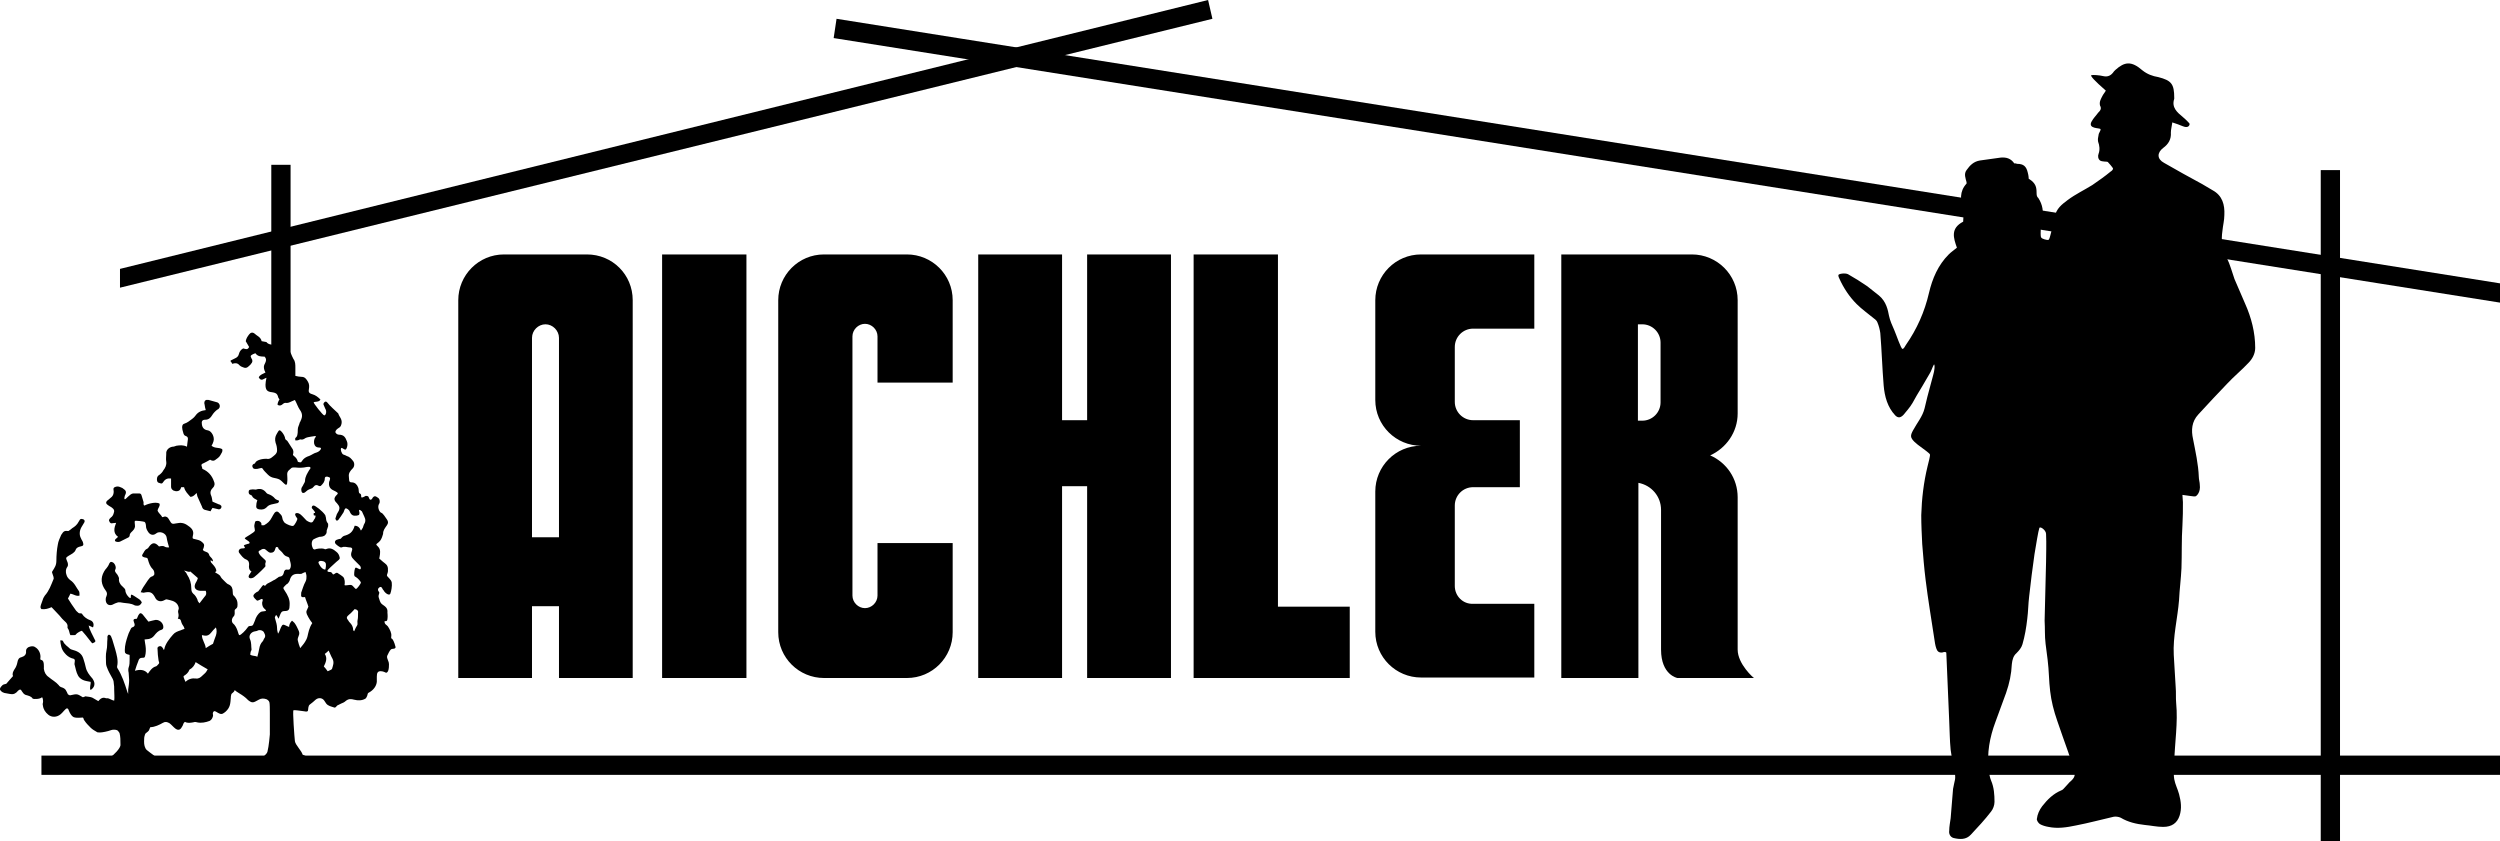
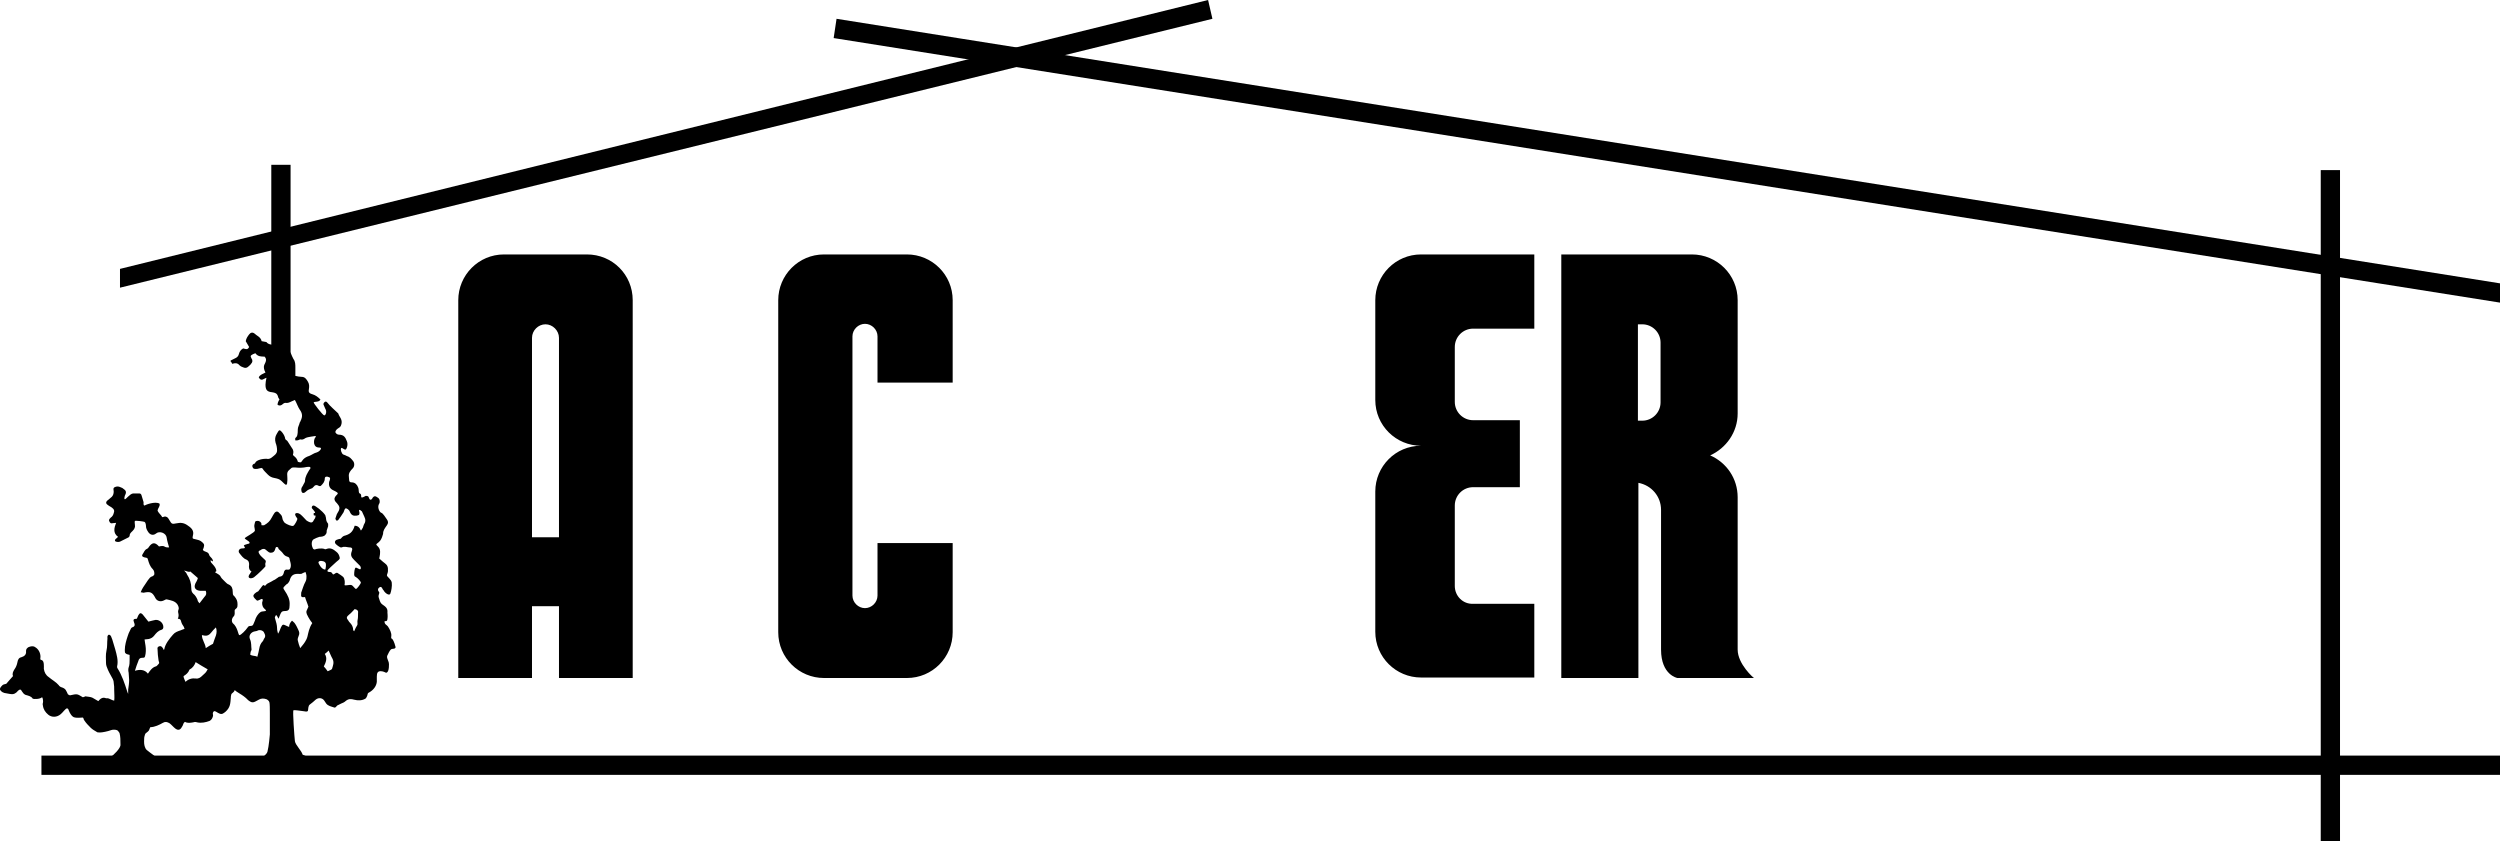
<svg xmlns="http://www.w3.org/2000/svg" id="レイヤー_2" viewBox="0 0 518.8 174.6">
  <style>.st0,.st1{fill-rule:evenodd;clip-rule:evenodd}.st1,.st2{fill:#172d59}</style>
-   <path class="st0" d="M42.7 85.1c-.1-.4-.2-.7-.2-.9 0-.2-.1-.4-.1-.5 0-.6.3-.8.9-.7.6.2 1.2.3 1.8.5.5.2.7.9.3 1.3-.1.1-.2.2-.3.2-.4.3-.8.7-1.1 1.2-.3.5-.7.9-1.4.9s-.8.4-.7 1c.1.7.5 1.1 1.2 1.2.8.1 1.5 1.4 1.2 2.3-.1.3-.2.6-.4.9.7.6 1.5.3 2.2.7.2.5-.2.9-.4 1.3s-.7.7-1.1 1c-.3.2-.7.1-1-.1-.5.3-.9.5-1.3.7-.5.2-.6.3-.4.8 0 .1.1.2.1.4 1.2.5 2 1.4 2.4 2.6.2.4.2.9-.2 1.3s-.7.9-.4 1.6c.2.4.2.9.3 1.3.5.2.9.4 1.4.6.1 0 .2 0 .2.1.3.1.3.4.2.6-.1.2-.3.3-.5.3-.4-.1-.8-.2-1.3-.3-.1.2-.3.4-.4.7l-1.2-.3c-.3-.1-.5-.3-.6-.7-.3-.7-.6-1.3-.9-2-.1-.2-.1-.5-.2-.8-.4.4-.7.8-1.3.8-.5-.6-1.1-1.1-1.3-2h-.6c-.1.3-.2.7-.7.8-.3.1-.6 0-.9-.1-.3-.2-.5-.4-.5-.8v-1.7c-.7-.1-1.2.1-1.6.7-.2.3-.3.4-.6.3-.3-.1-.6-.1-.7-.5-.1-.5 0-1 .4-1.2.4-.3.7-.6.9-1 .4-.5.7-1.1.6-1.8-.1-.5 0-1.1 0-1.6-.1-.8.6-1.4 1.3-1.5.3 0 .5-.1.8-.2.7-.1 1.4-.2 2.2.2.1-.6.1-1.1.2-1.6 0-.3-.1-.5-.4-.6-.4-.1-.5-.4-.6-.8-.1-.3-.2-.7-.2-1 0-.4.1-.7.5-.8.3-.1.5-.2.8-.4.5-.4 1.1-.7 1.5-1.3.5-.7 1.2-1 2.1-1.1zm-28.5 25.1c.3-.2.6-.4.8-.6.5-.3 1-.7 1.3-1.3.2-.3.3-.7.7-.6.4 0 .7.3.5.7-.1.2-.2.3-.3.5-.1.2-.2.3-.3.5-.4.7-.5 1.6-.1 2.3.1.3.3.5.4.8.2.6.1.8-.5.9-.4.1-.8.2-1 .7-.2.6-.9.9-1.4 1.2-.6.4-.7.4-.4 1.1.2.4.3.9.1 1.2-.4.5-.4 1.2-.2 1.7.1.4.4.8.8 1.1.9.6 1.2 1.5 1.8 2.3.1.2.1.5.1.9-.7.2-1.2-.3-1.9-.4-.1.3-.3.6-.5 1 .5.8 1 1.6 1.6 2.4.1.2.4.4.6.6.3.2.6-.1.8.3.3.5 1 1 1.6 1.2.6.2.9.8.6 1.5-.3-.1-.6-.3-.9-.4.2 1 .8 1.9 1.2 2.8.3.5.3.6-.4.9-.2 0-1-1.3-2.2-2.6-.2 0-1 .4-1.3.8 0 .1-.2.1-.3.1h-.8c-.2-.4-.2-.8-.4-1.2-.1-.1-.2-.3-.2-.4.2-.9-.7-1.3-1.1-1.8-.7-.9-1.5-1.6-2.2-2.4-.7.3-1.3.5-2.1.4-.3-.3-.2-.5-.1-.9.2-.5.3-.9.5-1.4.1-.2.2-.3.3-.5.9-1 1.3-2.2 1.8-3.4.1-.1 0-.4 0-.5l-.3-.9c0-.1 0-.2.1-.3.5-.8.8-1.2.8-2.2 0-1 .1-2.3.3-3.3.1-.7.4-1.3.7-2 .5-.8.7-.9 1.5-.8zM27 124.1c.3.1 0-.7.3-.7.2 0 1 .6 1.5.9.2.1.7.6.6.8-.2.3-.4.6-.8.6-.2 0-.5 0-.7-.1-.7-.4-1.5-.4-2.3-.5-.2 0-.4-.1-.6-.1h-.5c-.4.1-.8.3-1.2.5-.6.2-1.1 0-1.3-.6-.1-.4-.1-.8.1-1.2.2-.5.1-.8-.2-1.2-.9-1.2-1.1-2.5-.3-3.9.3-.6.7-.7 1.1-1.7.2-.3.3-.4.7-.2.4.2.7.8.6 1.3-.1.3-.2.4-.1.6.1.3.5.6.6.9.1.2.2.4.2.5-.1.7.2 1.2.6 1.6.3.3.6.5.7.8 0 .8.7 1.6 1 1.7zm-14.1 8.8c.1.1.2.1.2.2.3.7.9 1 1.4 1.5.2.2.5.2.7.3 1.1.3 1.8.8 2.1 1.8.2.6.4 1.3.5 1.8.2.9.7 1.5 1.2 2.1.1.1.2.2.3.4.5.8.4 1.6-.5 2.2-.3-.5.1-1.2 0-1.7-.5-.1-1.2-.2-1.6-.4-.4-.2-.8-.5-1-.9-.4-.7-.5-1.5-.7-2.2-.1-.2 0-.4 0-.6.1-.5 0-.7-.6-.8-.6-.2-1.1-.6-1.5-1.1-.7-.8-.8-1.7-.9-2.6h.4zm40.5-29.1c-.5-.3-.9-.4-1.1-.9 0-.1-.2-.1-.3-.2-.3-.1-.4-.3-.4-.6 0-.4.2-.5.5-.5.3-.1.7 0 1 0 .9-.3 1.6-.1 2.2.7.1.1.2.2.3.2.6.2 1.1.5 1.5 1 .2.2.6.3.8.4 0 .3-.1.4-.3.5-.3.1-.6.1-.9.2-.5.1-1 .2-1.4.7-.4.4-.9.5-1.5.4-.6-.1-.7-.4-.6-1 0-.3.1-.5.2-.9z" />
  <path d="M81.4 132.6c-.1-.1-.3 0-.2-.6.1-.6-.3-1.4-.7-2-.2-.3-.7-.4-.7-1 0-.3.5.2.6-.5.1-.7 0-1.2 0-1.4.1-.9-.4-1.2-1.1-1.7-.5-.4-.5-.9-.7-1.4-.1-.3 0-.6.1-.9.1-.1-.1-.3-.2-.5-.2-.4.2-.8.5-.8s.4.6.6.7c.3.6 1.2 1.2 1.4.7.2-.5.4-1.6.3-2.3-.1-.7-1-1.2-1-1.5 0-.4.3-.4.2-1.5-.1-.7-.5-.9-1-1.3-.2-.2-.6-.5-.8-.7.1-.5.3-1.3.1-1.9-.2-.6-.7-.8-.7-1 0-.2.4-.3.8-.8.3-.4.5-1 .6-1.4 0-.8.4-1.2.8-1.8.3-.4.3-.8 0-1.2-.3-.4-.8-1.3-1.2-1.4-.3-.1-.8-1-.5-1.7.1-.2.2-.3.2-.6 0-.4-.1-.7-.5-.9-.4-.3-.6-.3-.9 0-.1.1-.2.5-.5.5s-.3-.5-.5-.7c-.2-.1-.5-.1-.5-.1s-.8.5-.9.3c-.1-.2 0-.4-.1-.6-.1-.2-.4-.2-.4-.4-.1-.3 0-.7-.2-1.1-.2-.5-.6-1-1.3-1s-.5-.5-.6-1.2c-.1-.7.3-1.2.8-1.7.4-.4.4-1.1.1-1.5-.4-.5-.7-.9-1.4-1.1-.1-.1-.5-.2-.7-.3-.3-.2-.6-1-.4-1.3.2-.2.5.3.9.3.2 0 .6-1 .3-1.7-.3-.8-.6-1.4-1.7-1.4-.3 0-.7-.3-.7-.6.1-.4.4-.6.7-.8.4-.2.5-.5.6-1 .1-.9-.5-1.3-.7-2-.8-.8-1.6-1.4-2.3-2.3-.2-.2-.3-.2-.5-.1-.2.2-.4.4-.2.7.1.2.2.5.3.7.4.6.1 1.4-.2 1.4-.3 0-2.3-2.6-2.2-2.7.1-.2 1.2 0 1.4-.6-.5-.5-1-.9-1.7-1.1-.1 0-.2-.1-.3-.1-.4-.2-.5-.4-.4-.9.1-.6.1-1.1-.2-1.6-.3-.5-.6-1-1.3-1-.4 0-.9-.1-1.3-.2v-1.7c0-.6 0-1.3-.4-1.8-.2-.4-.4-.8-.5-1.1-.1-.2-.2-.4-.4-.5-1-.6-2-1-3.1-1.3-.6-.1-1.2-.1-1.6-.6h.1c-.4-.1-.7-.1-1.1-.2-.2-.9-1-1.1-1.5-1.6-.4-.3-.8-.2-1.1.2-.3.4-.6.8-.7 1.4.2.4.5.8.7 1.2-.3.7-.8.4-1.2.3-.5.2-.8.7-.9 1.1-.1.5-.4.8-.9 1l-.6.3c-.1 0-.1.1-.3.2.2.2.3.4.4.6.6-.2 1.1-.2 1.5.3.2.2.4.3.7.4.4.2.8.2 1.1-.1.2-.2.5-.4.6-.6.3-.3.4-.7.1-1.1-.3-.6-.2-.6.3-.9.2-.1.3-.1.5-.2.5.7 1.2.7 1.9.7.5.5.3 1 .1 1.4-.3.5-.3.9-.1 1.5.1.1.1.3.2.4-.5.3-1.1.4-1.4 1 .5 1 1.1.2 1.6.1-.1.5-.2 1-.2 1.4 0 1.1.3 1.5 1.4 1.6.6.1 1 .2 1.2.9 0 .2.2.4.3.6-.2.3-.4.7-.4 1.1.3.2.6.2.9 0 .2-.2.5-.4.7-.4.5.1.9-.1 1.3-.3.2-.1.5-.2.7-.3.4.7.6 1.4 1 2 .6.8.6 1.5.2 2.3 0 .1-.1.2-.2.4-.1.5-.4.9-.4 1.4 0 1.1-.1 1.5-.5 1.8-.1.2 0 .3 0 .5.2 0 .5 0 .7-.1.1 0 .3-.2.4-.1.4.1.7-.1 1-.3.4-.2.8-.2 1.2-.3.3 0 1.2-.3.9.1-.3.3-.4.9-.3 1.4.3 1.1 1.3.6 1.4.9.1.3-.5.8-.9.9-.5.1-1 .5-1.5.7-1.3.4-1.5 1.1-1.7 1.3-.1.1-.6 0-.7-.1-.2-1-1.1-1.2-1-1.5.1-.3.2-.8-.2-1.3-.4-.6-.5-.8-.9-1.4-.1-.2-.4-.3-.5-.5-.1-.9-1-1.9-1.2-1.8-.2 0-.4.5-.6.8-.3.5-.4 1.1-.2 1.8.2.5.3 1 .3 1.6 0 .7-.7 1.1-1.2 1.5-.3.2-.6.3-1 .2-1.4 0-2.2.5-2.3.8-.1.3-.3.2-.4.3-.3.2-.3.5-.1.8.2.3.6.2.9.2.3-.1.5-.1.9-.2 0 .1.3.1.3.3.1.2.6.7 1 1.1.4.4.8.6 1.4.7.5.1 1 .2 1.4.6.3.3.9.9 1 .8.2-.1.2-.4.2-.5.1-.6 0-1.2 0-1.7 0-.7.5-.9.9-1.3.1-.1.5-.1.7-.1.9.1 1.6.1 2.5-.1.1 0 .7-.1.7.1.1.2-.1.4-.2.5-.4.7-.9 1.4-.9 2.3 0 .3-.3.6-.4.9-.1.2-.2.3-.3.5-.2.5 0 1.1.3 1.1s.5-.2.6-.3c.4-.4.8-.5 1.3-.7l.4-.4c.2-.3.6-.3.9-.1.2.1.4.1.5 0 .4-.4.8-.8.8-1.5 0-.4.4-.5.8-.3.1 0 .3.1.3.3 0 .2-.1.5-.2.7-.1.6 0 1.2.6 1.6.3.2 1.2.5 1.2.8 0 .3-1.4.9-.2 2 .5.6.7.9.4 1.6-.1.2-.3.5-.4.7l-.3.9c0 .1.1.3.2.4.1.1.3 0 .4-.1.4-.5.7-1 1.1-1.6.1-.2.2-.7.4-.8.2-.1.8.3.9.7.3.7.7.9 1.4.8.5-.1.6-.1.6-.6 0-.1-.2-.6 0-.6s.4.3.5.3c.2.4.3.7.5 1.1.3.6.3 1.1-.1 1.7-.1.2-.1.4-.2.6-.1.1-.2.4-.4.6-.3-.7-.7-1-1.3-1-.4 1.4-1.1 1.8-2.2 2.1-.3.1-.5.4-.7.6-.2 0-.5.1-.8.2-.5.2-.5.7-.1 1 .2.2.5.4.7.5.1.1.3.1.4.1.6-.3 1.2 0 1.7 0s.6.3.4.8c-.3.8-.1 1.2.5 1.8l1.2 1.2c.1.1.3.5.1.7-.1.2-.8-.4-1-.3-.2.1-.3.9-.3 1.4 0 .2.1.5.3.5.5.3 1.1 1 1.1 1.2 0 .2-.8 1.3-1 1.3-.2.1-.6-.7-1-.8-.4-.1-1.3.2-1.4 0 .1-.4.1-1.3-.3-1.7-.2-.2-.7-.5-1-.7-.4-.4-.8.2-1 .2-.2 0-.2-.2-.3-.3-.1-.1-.2-.2-.4-.2-.7 0-.6-.3-.4-.5l.5-.5c.4-.4.8-.7 1.2-1.1.3-.3.8-.5.7-.9-.1-.5-.3-.9-.7-1.2-.6-.5-1.2-.9-2-.6-.2.1-.4.1-.5 0-.7-.2-1.7 0-1.9.1-.3.1-.5-.2-.5-.3-.3-.6-.3-1.5.2-1.8.4-.2.8-.4 1.2-.5.4 0 1-.1 1.2-.4.3-.3.3-.5.3-.9l.3-.9v-.5c-.2-.3-.3-.4-.4-.8 0-.3-.1-.7-.2-1-.6-.9-2.1-2-2.4-2-.3 0-.4.2-.4.5 0 .1.6.6.7 1 0 .1-.3 0-.3.1v.4c.1.1.4.1.4.1s0 .5-.3.8c-.1.2-.3.6-.5.6-.3.1-.8-.2-1.1-.4-.4-.4-.8-.9-1.3-1.3-.4-.3-.9-.3-1-.1-.2.3.3.8.4 1 .1.2-.5 1.3-.8 1.5-.3.2-1.4-.3-1.8-.6-.2-.2-.5-.7-.5-1-.1-.5-.2-.6-.5-.9-.4-.5-.7-.6-1.1-.2-.2.3-.4.6-.6 1-.4.8-.9 1.2-1.6 1.6h-.5c-.1-.2 0-.4-.1-.5-.4-.6-1.1-.4-1.2-.3-.1.1-.1.4-.2.7-.1.3.1.8.1 1.2 0 .4-2.1 1.4-2.1 1.6 0 .2 1 .6 1 .9 0 .3-.3.2-.5.3-.2.1-.5.1-.7.3.1.3.6.6-.3.6-.8 0-.9.7-.6 1 .4.5.8 1.1 1.4 1.3.6.3.6.7.6 1.1-.1.6 0 1.1.5 1.4-.2.2-.3.5-.5.7-.2.4-.1.7.4.7.2 0 .4-.1.6-.2.9-.7 2.4-2.2 2.4-2.3 0-.1-.1-.5 0-.7.2-.5-.1-.6-.4-.9-.3-.3-.7-.6-.9-1-.2-.3-.2-.6.2-.7.2-.1.3-.3.8-.3.5.1.8.8 1.4.8 1.1 0 .8-1.2 1.2-1.2.4 0 .4.3.4.4.3.3.7.6.9.9.2.3.5.6.9.7.3.1.5.2.5.5.1.3.1.5.2.8.1.4.1.9-.1 1.2-.1.3-.5.2-.8.2-.2 0-.3.2-.4.3-.2.9-.4 1.1-1.1 1.2-.1 0-.2.2-.3.2-.3.2-.5.4-.8.5-.3.2-.7.4-1.1.6-.7.3-.5.8-1 .4-.3.1-.5.6-.8.9-.1.1-.2.3-.3.4-.5.2-1.1.7-1 1 0 .3.6.8.7.9.2.2.9-.4 1.1-.3.3.1 0 .6 0 .8 0 1.2.8 1.3.8 1.6 0 .2-.8.1-1.1.3-.6.4-1 1.1-1.2 1.8-.1.2-.2.5-.3.7-.1.3-.3.4-.7.4-.2 0-.4.1-.5.3-.4.6-1.4 1.6-1.7 1.6-.3 0-.3-1.6-1.4-2.5-.3-.4-.2-1 .2-1.4.3-.3.2-.8.2-1.2 0-.2.2-.3.4-.5s.2-.5.2-.8c0-.7-.2-1.1-.6-1.6-.2-.3-.4-.1-.4-1 0-.7-.2-1.2-.8-1.5-.3-.1-.5-.3-.7-.5l-.6-.6c-.1-.1-.3-.3-.4-.5-.1-.4-.8-.7-1.1-.9-.2-.1.2-.2.2-.3 0-.8-1-1.6-1.1-1.8-.1-.2-.1-.3-.1-.4s.4.2.5.2c0-.7-.7-.9-.8-1.4-.2-.7-1-.5-1.3-1 0-.1.2-.4.2-.6.2-.6-.1-.8-.6-1.2-.6-.4-1.6-.4-1.7-.6-.1-.2.1-.7.1-.9.1-.9-.6-1.4-1.2-1.8-.7-.5-1.4-.6-2.3-.4-.9.2-1 .1-1.4-.6-.3-.5-.4-.7-.8-.8-.4-.1-.7.3-.8 0-.1-.3-.8-.8-.9-1.3.1-.5.6-.9.4-1.4-.9-.5-2.8.2-3.1.4-.3 0-.2-.6-.2-.7-.1-.4-.2-.7-.3-1-.2-.9-.4-.8-.9-.8h-1c-.7.1-1.5 1.3-1.7 1.2-.2-.1 0-.6 0-.7.3-.6.4-1-.2-1.4-.2-.2-.4-.3-.7-.4-.4-.2-.8-.2-1.2 0-.4.2-.2.6-.2.9 0 .4-.1.8-.4 1.1-.2.2-.5.4-.7.6-.6.4-.6.8-.1 1.1.2.2.7.4.9.6.4.3.5.6.3 1.1-.1.4-.3.7-.6.9-.4.4-.5.5-.2 1 .1.1.2.2.3.2.3 0 .6-.1 1-.1-.4 1-.7 2.1.4 2.9-.2.3-.8.5-.6.9.3.2.7.2 1 .1l1.8-.9c.1-.1.2-.2.2-.3 0-.5.3-.7.6-1 .4-.4.6-.8.5-1.3 0-.2-.1-.6 0-.8.2-.1 1.8.1 2 .2.2.1.3.6.3.9 0 .4.2.8.4 1.1.4.7 1.1.9 1.7.4.7-.6 2.1-.1 2.2.9.1.7.3 1.3.5 2-.3 0-.6 0-.8-.1-.4-.3-.8-.2-1.3-.1-.8-.9-1.4-.9-2.1.1-.1.2-.2.3-.4.4-.5.2-.6.7-.9 1.1-.2.3-.1.5.2.6.2.1.5.1.8.2 0 .1 0 .2.1.3.2.7.4 1.4 1 2 .3.3.4.8.3 1.2-.1.1-.3.3-.4.3-.4.1-.6.4-.9.8-.1.2-.3.4-.4.6-.4.6-.8 1.1-1.1 1.9.2 0 .4.1.6.1 1.4-.3 1.8-.1 2.4 1 0 .1.1.1.1.2.4.6 1.1.7 1.7.4.2-.1.5-.3.7-.2.8.2 1.6.3 2.1 1 .2.3.3.6.3.9-.1.3-.2.6-.1.9.1.4.1.8-.1 1.2.5 0 .6.2.7.6.1.4.3.7.5 1 .1.1.1.3.2.5-.3.1-.6.2-.8.3-.6.2-1.2.4-1.6.9-.7.8-1.6 1.9-1.8 3 0 .1-.1.1-.1.2-.2-.5-.5-.9-.9-.8-.3.1-.5.2-.4.7 0 .7.1 1.5.2 2.2 0 .3.3.5 0 .8-.2.2-.4.5-.6.5-.7.2-1.2.9-1.6 1.5-.7-.9-1.7-.9-2.7-.6.2-.7.5-1.5.7-2 .1-.4.3-.7.8-.7.4 0 .5 0 .6-.3.2-.7.2-1.5.1-2.2-.1-.4-.1-.8-.2-1.3.3 0 .7-.1.9-.1.4-.1.8-.3 1.1-.7.4-.5.8-1 1.5-1.2.3-.1.4-.3.4-.6 0-.9-1-1.7-1.9-1.4-.4.1-.9.2-1.2.3l-1.2-1.5c-.4-.4-.6-.3-.9.2-.1.2-.2.5-.3.7-.7 0-.8.2-.6.7.2.5.3.9-.4 1.1-.2.1-.3.4-.4.6-.2.4-.4.8-.5 1.2-.3.9-.6 1.9-.6 2.9 0 .3 0 .6.2.7.2.2.5.2.8.3v1c0 .5 0 1.1-.2 1.6-.1.3-.1.7 0 1.1 0 .3.1 1.2.1 1.5 0 .7-.1 1.3-.2 2v.9c-.1-.3-.2-.4-.2-.5-.5-1.6-1.1-3.4-2-4.8-.1-.1-.1-.3-.1-.4.3-1.2-.1-2.5-.4-3.6-.2-.7-.4-1.3-.6-2-.2-.4-.2-.9-.7-1-.4.2-.3.5-.3.8-.1.9 0 1.7-.2 2.5-.2.9-.1 1.7-.1 2.6 0 .5.2.9.4 1.4.3.7.7 1.3 1 1.9.1.2.2.5.2.8.1.5.1 1 .1 1.5 0 .7.1 1.6 0 2.2-.5-.1-.9-.4-1.3-.5H22c-.7-.3-1.2.1-1.6.6-.4-.2-.8-.5-1.2-.7-.4-.2-.9-.2-1.5-.3-.1.1-.3.1-.5.2-1.3-.8-1.2-.7-2.7-.4l-.4-.2c-.4-.8-.4-1.2-1.4-1.5-.1 0-.5-.3-.5-.4-.6-.7-1.4-1.1-2.1-1.7-.6-.4-.9-1-1-1.7 0-.5.1-1.6-.4-1.8-.5-.1-.3-.3-.3-.7 0-.8-.4-1.6-1.1-2-.4-.3-.9-.2-1.4 0-.3.2-.5.4-.5.8.1.7-.3 1.1-1 1.3-.5.1-.7.5-.8 1.1-.1.5-.3 1-.6 1.4-.3.5-.5.9-.3 1.4-.5.6-1 1.1-1.4 1.6-.3.1-.6.1-.8.3-.2.2-.4.4-.5.7-.1.1.1.4.2.5.2.2.4.3.7.4.4.1.7.1 1.1.2.6.1.9.1 1.4-.3.2-.2.5-.6.8-.6.3 0 .4.8 1.1 1.1.7.2 1.2.3 1.5.8.3.1 1.5.1 1.9-.3.2 0 .3.9.2 1.2-.1.2 0 .4 0 .5.1.8.5 1.4 1.1 1.9.7.6 1.8.6 2.6-.1.4-.3 1-1.2 1.3-1.2.3 0 .4.5.4.5s.3.8.8 1.2c.4.4 1.9.2 2 .2.3 0 .2.4.4.6.4.6.8 1 1.3 1.5.4.4.8.6 1.3.9.1.1.3.1.7.1.4 0 1.5-.2 2.3-.5.3-.1.8-.1 1.1 0 .3.1.3.2.6.6.2.7.2 1.6.2 2.4.1.8-1.6 2.3-1.9 2.5-.3.3-1.9.9-3.2 2.1-.4.5 15.9-.4 15.9-.4s-2.2-.6-3.1-1.3c-1.1-1-2.4-1.7-2.5-2.1-.2-.4-.3-.8-.3-1.4 0-.7 0-.9.2-1.5.1-.3.3-.3.6-.6.3-.2.3-.6.5-.9.9 0 1.9-.5 2.6-.9.5-.3.9-.2 1.4.1.4.3.8.8 1.2 1.1.7.5 1.1.2 1.5-.6.1-.2.1-.3.2-.5.1-.1.1-.2.3-.3.5.3 1.1.2 1.7.1.3-.1.5-.1.8 0 .9.2 1.8 0 2.6-.3.4-.2.6-.6.7-1 .1-.3-.2-.5.1-.9.2-.4.9.3 1.3.4.5.2.8-.1 1.2-.4 1-.9 1-1.7 1.1-2.9 0-.1 0-.4.1-.7.1-.3.6-.4.7-.9.4.4 1.4.9 1.9 1.3.3.2.6.5.9.8.9.7 1.1.5 2.2-.1.5-.3 1-.3 1.6-.1.2.1.5.3.6.6.1.3.1 1.5.1 2.3v4.4s-.2 2.5-.5 3.6-3.8 2.9-3.8 2.9h16.1s-4.5-2.1-5-2.3c-.2-.8-1.5-2-1.6-2.8-.1-.8-.5-6.3-.3-6.4.2-.1 1.4.1 2.2.2.2 0 .6.2.8-.1.1-.3 0-1 .4-1.3.4-.3.9-.7 1.2-1 .6-.5 1.4-.4 1.8.2.1.2.3.4.4.6.4.5 1 .6 1.6.8.4.2.5-.4.9-.5l.6-.3c.3-.1.7-.3.9-.5.6-.5 1.1-.5 1.8-.3.8.2 1.6.2 2.3-.2.2-.1.3-.4.4-.6.1-.4.1-.6.4-.7.9-.5 1.5-1.3 1.6-2.2v-1.1c0-.8.2-1.2 1-1.1.3 0 .9.3.9.3s.5.1.6-1.1c.1-1.2-.1-1.1-.3-1.8-.1-.2-.1-.6 0-.7.2-.4.4-.9.7-1.2.3-.3.9 0 1-.5-.3-1.2-.6-1.6-.7-1.7zm-43.2-14.2c.6.1.9.4 1.3.2.5.4 1 .9 1.5 1.3.1.1 0 .3-.1.5-.1.3-.3.5-.4.8-.3.8.1 1.3 1 1.4h1.2c.2.6.1.9-.3 1.3-.3.4-.6.8-1 1.3-.2-.3-.4-.4-.4-.7-.2-.5-.5-1-.9-1.3-.3-.3-.4-.6-.4-1.1 0-1.1-.3-2-.9-2.9-.1-.3-.3-.5-.6-.8zm4.6 21c-.2.3-.5.5-.8.8-.4.4-.8.7-1.4.6-.7-.1-1.5.1-2.1.7-.2-.4-.3-.7-.4-1v-.2c.5-.3 1-.7 1.2-1.3l.1-.1c.6-.3 1-.9 1.2-1.5.8.5 1.6 1 2.5 1.5-.1.1-.2.4-.3.5zm2-7.5c-.2.5-.4 1.1-.6 1.7-.4.2-.9.5-1.5.9-.1-1-.8-1.7-.8-2.7.2 0 .4.1.5.1.6.1 1-.1 1.4-.6.3-.4.6-.7 1-1.1.2.5.2 1.1 0 1.7zm10.1.5c-.2.2-.2.5-.4.7-.4.4-.6.9-.7 1.5-.1.5-.2 1-.4 1.7-.5-.3-1.1-.1-1.5-.5.1-.2.1-.3.1-.5.1-.2.2-.4.2-.5-.1-.7 0-1.4-.3-2.1-.4-.8.2-1.6 1.1-1.7.2 0 .4-.1.6-.2.4-.1.8 0 1.1.3.2.4.5.8.2 1.3zm8.9-.3c-.1.4-.3.8-.5 1.1-.3.5-.7.9-1 1.3-.2-.5-.4-1.1-.5-1.6-.1-.3.1-.7.2-1 .2-.4.1-.8-.1-1.2-.2-.4-.4-.9-.7-1.3-.1-.2-.4-.4-.6-.6-.4.4-.6.8-.6 1.3-.3-.1-.5-.2-.7-.3-.6-.3-.7-.2-1 .4-.2.4-.3.9-.6 1.3-.1-.4-.2-.7-.2-1.1 0-.7-.2-1.3-.4-2-.1-.3-.1-.3.2-.8.2.2.3.4.5.8.2-.5.3-.8.4-1 .2-.4.3-.6.9-.6.8 0 1-.3 1-1.2.1-1.2-.4-2.1-1-3-.4-.6-.4-.6.1-1.1.2-.2.3-.3.5-.4.2-.2.3-.4.4-.6.3-1.2.9-1.5 2.1-1.4.2 0 .4 0 .5-.1.2-.1.4-.2.7-.3.1.3.2.6.2.9 0 .4 0 .7-.2 1.1-.4.7-.6 1.5-.9 2.3v.2c-.1.7.1.8.8.7.2.7.5 1.3.7 2-.1.3-.3.6-.4.9-.1.5.2.9.4 1.3s.5.8.8 1.2c-.7 1.1-.8 2-1 2.8zm2.3-15.3c-.1-.1.1-.4.4-.4.2 0 .9 0 1.1.5.1.3 0 1.1-.1 1.3-.8 0-1.4-1.3-1.4-1.4zm2.8 22c-.1.2-.5.3-.9.5-.3-.4-.5-.7-.8-1 .4-.8.8-1.7.2-2.6.3-.2.6-.5.8-.7.3.6.5 1.2.8 1.7.4.8.1 1.4-.1 2.1zm5.3-10.1c-.1.4.1.8-.1 1.1-.2.3-.4.7-.6 1.2l-.2-.2c0-.7-.3-1.2-.7-1.6-.1-.1-.2-.2-.3-.4-.5-.6-.4-.8.2-1.3.4-.3.7-.7 1.1-1.1.6.1.8.4.7.9 0 .5 0 1-.1 1.4z" />
  <path d="M8.6 156.8h510.2v4H8.6z" />
  <path d="M481.6 35.3h4v139.3h-4z" />
  <path d="M518.8 62.8L173 7.9l.6-4 345.2 54.9z" />
  <path d="M24.9 59.7v-3.9L250.7 0l.9 3.9z" />
  <path d="M56.3 34.2h4v40.4h-4z" />
-   <path class="st0" d="M455.6 103c-.3.1-1.7-.2-2.7-.3 0 .6.1 1 .1 1.5 0 1.6 0 3.2-.1 4.8-.2 3-.1 6-.2 8.9-.1 2.2-.4 4.4-.5 6.6-.3 3.8-1.3 7.6-1.1 11.4.1 2.2.3 4.5.4 6.7.1 1.1 0 2.2.1 3.3.4 4.1-.3 8.2-.4 12.3 0 1.2-.2 2.3 0 3.5.2 1.1.7 2 1 3.1.4 1.5.6 3 .1 4.5s-1.6 2.3-3.4 2.3c-1.3 0-2.6-.3-3.8-.4-1.8-.2-3.5-.6-5-1.5-.4-.2-1.1-.3-1.5-.2-2.6.6-5.2 1.3-7.8 1.8-1.9.4-3.8.7-5.7.3-.6-.1-1.3-.3-1.8-.6-.3-.2-.7-.8-.6-1.1.1-.9.5-1.8 1.1-2.6 1.1-1.4 2.3-2.6 4-3.3.3-.1.5-.4.7-.6.4-.4.7-.8 1-1.1 1.1-.9 1.3-1.5.8-2.9-.7-2.2-1.5-4.5-2.3-6.7-.7-2.1-1.5-4.1-2-6.2-.5-2-.7-4.1-.8-6.2-.1-2.3-.4-4.5-.7-6.7-.2-1.6-.1-3.2-.2-4.8 0-1.2.3-11 .3-12.2 0-1.2.1-3.8 0-5.8 0-.8-1.3-1.7-1.4-1.2-.2.5-.7 3.6-1 5.4-.4 2.9-.8 5.8-1.1 8.7-.2 1.6-.2 3.2-.4 4.7-.2 1.8-.5 3.6-1 5.3-.2.7-.7 1.3-1.2 1.8-.7.6-.9 1.4-1 2.3-.1 2.1-.5 4-1.2 6s-1.5 4-2.2 6c-1.2 3.2-1.8 6.5-1.4 9.9.1.8.2 1.6.5 2.3.6 1.4.7 2.9.7 4.4 0 .7-.3 1.5-.7 2-1.3 1.7-2.8 3.3-4.2 4.8-1 1.1-2.3 1-3.6.7-.7-.2-1-.9-.9-1.5 0-.9.2-1.8.3-2.6.2-2 .3-4.1.5-6.1.1-.7.3-1.3.4-1.9.1-.5 0-1 0-1.5-.3-1.6-.7-3.1-.9-4.7-.2-2-.2-4-.3-6-.2-4.5-.6-13.8-.6-14.1 0-.3-.6-.2-.8-.1-.8.1-1.1-.3-1.3-.9-.2-.6-.3-1.3-.4-2-.6-4-1.3-8.1-1.8-12.2-.3-2.4-.5-4.9-.7-7.4-.1-2-.2-4-.2-6 .1-3.4.5-6.8 1.3-10.1.2-.8.6-2.3.5-2.5 0-.2-1.7-1.4-2.5-2-.2-.2-.5-.4-.7-.6-.9-.9-.9-1.3-.3-2.4.8-1.5 2-2.9 2.4-4.6.6-2.8 2-7.4 2-7.9.1-.5.1-1.4-.1-1.1-.2.3-.6 1.5-.9 1.9-.5.8-.9 1.6-1.4 2.4-1 1.6-1.6 2.7-2.1 3.6-.5.9-1.5 2-1.9 2.5-.6.6-1.1.7-1.7.1-1.6-1.7-2.2-3.9-2.4-6.2-.3-3.6-.4-7.3-.7-10.9-.1-.7-.3-1.5-.6-2.2-.1-.3-.4-.6-.7-.8-1.2-1-2.5-1.9-3.6-3-1.5-1.5-2.7-3.3-3.6-5.3-.1-.2-.2-.4-.2-.7 0-.3 1.4-.5 2-.2 1.4.8 2.7 1.6 4 2.5.8.6 1.6 1.3 2.4 1.9 1.6 1.3 1.9 3.2 2.1 4.2s.7 2.1 1.1 3c.4.9 1.4 3.9 1.7 3.9s.5-.5.7-.8c2.3-3.3 3.9-6.9 4.8-10.8.7-3 1.9-5.8 4.1-8 .5-.5 1.1-.9 1.7-1.4-.7-2-1.4-4 1.3-5.4 0-.8.2-1.6 0-2.4-.6-2-.8-3.9.7-5.5v-.3c-.2-.8-.6-1.7 0-2.5.7-1 1.5-1.8 2.8-2 1.4-.2 2.9-.4 4.3-.6 1.2-.1 2.1.2 2.8 1.2.2 0 .4 0 .6.1 1.3 0 1.9.5 2.2 1.8.2.7.2 1.3.2 1.3s1.2.6 1.5 1.7-.1 1.8.5 2.3c.9 1.4 1.1 2.8.8 4.4-.1.6-.3 1.3-.3 2 0 .6-.1 1.5.1 1.8.2.3 1.1.5 1.4.5.3 0 .4-.7.5-1 .3-1.3.7-2.5.9-3.8.3-1.7 1.5-2.6 2.7-3.5 1.6-1.2 3.5-2.1 5.1-3.1 1.3-.9 2.6-1.8 3.8-2.8.2-.1.5-.4.5-.6 0-.2-1-1.3-1.1-1.4-.1-.1-1.2 0-1.6-.3-.4-.3-.5-.9-.3-1.4.3-.8.2-1.7-.1-2.5-.1-.5 0-.9.1-1.4 0-.4.5-.9.4-1.2-.1-.3-2.6 0-1.9-1.5.5-.9.9-1.2 1.4-1.9.4-.4.8-.8.4-1.5-.2-.8.2-1.4.5-2 .2-.4.5-.7.7-1.1-2.3-2-3.3-3.1-3-3.2.3-.1 1.7 0 2.5.2.9.2 1.6-.1 2.2-1l.3-.3c1.9-1.7 3.3-1.9 5.6.1 1 .8 2.1 1.2 3.3 1.4 2.7.7 3.3 1.4 3.3 4.3v.2c-.6 1.8.6 2.8 1.8 3.8.5.4 1.3 1.2 1.4 1.4 0 .2-.2 1-1.4.5-.7-.3-1.3-.5-2.2-.8-.1.8-.3 1.5-.3 2.1.1 1.4-.5 2.4-1.6 3.2-1.3 1-1.3 2.3.2 3.1 2.6 1.5 5.3 3 7.9 4.4.7.4 1.5.9 2.2 1.3 2 1.1 2.5 3 2.4 5.1 0 1.1-.3 2.2-.4 3.3-.3 2-.1 3.8.9 5.6.7 1.4 1.1 3 1.6 4.4.7 1.7 1.5 3.4 2.2 5.1 1.3 2.9 2.1 6 2.1 9.2 0 1.2-.6 2.3-1.4 3.1-1.4 1.5-3 2.8-4.4 4.3-2 2.1-4 4.2-6 6.4-1.4 1.5-1.5 3.3-1.1 5.1.5 2.6 1.1 5.2 1.2 7.9 0 .5.2 1.1.2 1.6.2 1.5-.6 2.3-.9 2.4zM137.4 52.8h17.5v87.9h-17.5zm127.8 73.1V52.8h-17.5v87.9h32.4v-14.8zm-39.6-73.1v34.4h-5.2V52.8H203v87.9h17.4v-39.8h5.2v39.8H243V52.8z" />
  <path d="M121.8 52.8h-17.2c-5.3 0-9.5 4.3-9.5 9.5v78.4h15.3v-14.9h5.6v14.9h15.3V62.3c0-5.3-4.2-9.5-9.5-9.5zm-11.4 58.7V70.1c0-1.5 1.3-2.8 2.8-2.8 1.5 0 2.8 1.3 2.8 2.8v41.4h-5.6zm71.7 12.1c0 1.4-1.2 2.6-2.6 2.6-1.4 0-2.6-1.2-2.6-2.6V69.8c0-1.4 1.2-2.6 2.6-2.6 1.4 0 2.6 1.2 2.6 2.6v9.6h15.6V62.3c0-5.3-4.3-9.5-9.5-9.5H171c-5.3 0-9.5 4.3-9.5 9.5v68.9c0 5.3 4.3 9.5 9.5 9.5h17.2c5.3 0 9.5-4.3 9.5-9.5v-18.5h-15.6v10.9zm119.8-2v-16.7c0-2.1 1.7-3.8 3.8-3.8h9.7V87.2h-9.7c-2.1 0-3.8-1.7-3.8-3.8V72c0-2.1 1.7-3.8 3.8-3.8h12.7V52.8h-23.5c-5.3 0-9.5 4.3-9.5 9.5V83c0 5.3 4.3 9.5 9.5 9.5-5.3 0-9.5 4.3-9.5 9.5v29.1c0 5.3 4.3 9.5 9.5 9.5h23.5v-15.3h-12.7c-2.1.1-3.8-1.6-3.8-3.7zm58.7 13.2v-31.6c0-3.9-2.3-7.2-5.7-8.7 3.3-1.5 5.7-4.8 5.7-8.7V62.3c0-5.3-4.3-9.5-9.5-9.5H324v87.9h16v-40.5c2.7.5 4.7 2.8 4.7 5.6v29c0 5.3 3.4 5.9 3.4 5.9H364c-.1 0-3.4-2.9-3.4-5.9zm-16-51.3c0 2.1-1.7 3.8-3.8 3.8h-.9v-20h.9c2.1 0 3.8 1.7 3.8 3.8v12.4z" />
  <path class="st1" d="M101.8 542.9c-.1-.4-.2-.7-.2-.9 0-.2-.1-.4-.1-.5 0-.6.3-.8.9-.7.6.2 1.2.3 1.8.5.5.2.7.9.3 1.3-.1.1-.2.2-.3.2-.4.3-.8.7-1.1 1.2-.3.5-.7.9-1.4.9s-.8.4-.7 1c.1.7.5 1.1 1.2 1.2.8.1 1.5 1.4 1.2 2.3-.1.3-.2.6-.4.9.7.6 1.5.3 2.2.7.2.5-.2.9-.4 1.3s-.7.7-1.1 1c-.3.2-.7.1-1-.1-.5.3-.9.5-1.3.7-.5.2-.6.3-.4.8 0 .1.1.2.1.4 1.2.5 2 1.4 2.4 2.6.2.4.2.9-.2 1.3s-.7.9-.4 1.6c.2.4.2.9.3 1.3.5.2.9.4 1.4.6.1 0 .2 0 .2.1.3.1.3.4.2.6-.1.2-.3.3-.5.3-.4-.1-.8-.2-1.3-.3-.1.2-.3.4-.4.7l-1.2-.3c-.3-.1-.5-.3-.6-.7-.3-.7-.6-1.3-.9-2-.1-.2-.1-.5-.2-.8-.4.4-.7.8-1.3.8-.5-.6-1.1-1.1-1.3-2h-.6c-.1.3-.2.7-.7.8-.3.1-.6 0-.9-.1-.3-.2-.5-.4-.5-.8v-1.7c-.7-.1-1.2.1-1.6.7-.2.3-.3.4-.6.3-.3-.1-.6-.1-.7-.5-.1-.5 0-1 .4-1.2.4-.3.7-.6.9-1 .4-.5.7-1.1.6-1.8-.1-.5 0-1.1 0-1.6-.1-.8.6-1.4 1.3-1.5.3 0 .5-.1.8-.2.7-.1 1.4-.2 2.2.2.1-.6.1-1.1.2-1.6 0-.3-.1-.5-.4-.6-.4-.1-.5-.4-.6-.8-.1-.3-.2-.7-.2-1 0-.4.1-.7.5-.8.3-.1.5-.2.8-.4.5-.4 1.1-.7 1.5-1.3.4-.7 1.1-1 2.1-1.1zM73.2 568c.3-.2.6-.4.8-.6.5-.3 1-.7 1.3-1.3.2-.3.3-.7.7-.6.4 0 .7.3.5.7-.1.2-.2.3-.3.5-.1.2-.2.3-.3.5-.4.7-.5 1.6-.1 2.3.1.3.3.5.4.8.2.6.1.8-.5.9-.4.1-.8.2-1 .7-.2.6-.9.9-1.4 1.2-.6.4-.7.4-.4 1.1.2.4.3.9.1 1.2-.4.5-.4 1.2-.2 1.7.1.4.4.8.8 1.1.9.6 1.2 1.5 1.8 2.3.1.2.1.5.1.9-.7.2-1.2-.3-1.9-.4-.1.3-.3.6-.5 1 .5.8 1 1.6 1.6 2.4.1.2.4.4.6.6.3.2.6-.1.8.3.3.5 1 1 1.6 1.2.6.2.9.8.6 1.5-.3-.1-.6-.3-.9-.4.2 1 .8 1.9 1.2 2.8.3.5.3.6-.4.9-.2 0-1-1.3-2.2-2.6-.2 0-1 .4-1.3.8 0 .1-.2.1-.3.1h-.8c-.2-.4-.2-.8-.4-1.2-.1-.1-.2-.3-.2-.4.2-.9-.7-1.3-1.1-1.8-.7-.9-1.5-1.6-2.2-2.4-.7.3-1.3.5-2.1.4-.3-.3-.2-.5-.1-.9.2-.5.3-.9.5-1.4.1-.2.2-.3.3-.5.9-1 1.3-2.2 1.8-3.4.1-.1 0-.4 0-.5l-.3-.9c0-.1 0-.2.1-.3.5-.8.8-1.2.8-2.2 0-1 .1-2.3.3-3.3.1-.7.4-1.3.7-2 .5-.8.8-.9 1.5-.8zM86 581.8c.3.1 0-.7.3-.7.2 0 1 .6 1.5.9.2.1.7.6.6.8-.2.3-.4.6-.8.6-.2 0-.5 0-.7-.1-.7-.4-1.5-.4-2.3-.5-.2 0-.4-.1-.6-.1h-.5c-.4.1-.8.3-1.2.5-.6.2-1.1 0-1.3-.6-.1-.4-.1-.8.1-1.2.2-.5.1-.8-.2-1.2-.9-1.2-1.1-2.5-.3-3.9.3-.6.7-.7 1.1-1.7.2-.3.3-.4.7-.2.4.2.7.8.6 1.3-.1.3-.2.4-.1.6.1.3.5.6.6.9.1.2.2.4.2.5-.1.7.2 1.2.6 1.6.3.3.6.5.7.8.1.8.7 1.7 1 1.7zm-14 8.9c.1.1.2.1.2.2.3.7.9 1 1.4 1.5.2.2.5.2.7.3 1.1.3 1.8.8 2.1 1.8.2.6.4 1.3.5 1.8.2.9.7 1.5 1.2 2.1.1.1.2.2.3.4.5.8.4 1.6-.5 2.2-.3-.5.1-1.2 0-1.7-.5-.1-1.2-.2-1.6-.4-.4-.2-.8-.5-1-.9-.4-.7-.5-1.5-.7-2.2-.1-.2 0-.4 0-.6.1-.5 0-.7-.6-.8-.6-.2-1.1-.6-1.5-1.1-.7-.8-.8-1.7-.9-2.6h.4zm40.4-29.1c-.5-.3-.9-.4-1.1-.9 0-.1-.2-.1-.3-.2-.3-.1-.4-.3-.4-.6 0-.4.2-.5.5-.5.3-.1.7 0 1 0 .9-.3 1.6-.1 2.2.7.1.1.2.2.3.2.6.2 1.1.5 1.5 1 .2.2.6.3.8.4 0 .3-.1.4-.3.5-.3.1-.6.1-.9.2-.5.1-1 .2-1.4.7-.4.4-.9.5-1.5.4-.6-.1-.7-.4-.6-1 .1-.3.1-.6.2-.9z" />
  <path class="st2" d="M140.4 590.4c-.1-.1-.3 0-.2-.6.1-.6-.3-1.4-.7-2-.2-.3-.7-.4-.7-1 0-.3.5.2.6-.5.1-.7 0-1.2 0-1.4.1-.9-.4-1.2-1.1-1.7-.5-.4-.5-.9-.7-1.4-.1-.3 0-.6.1-.9.1-.1-.1-.3-.2-.5-.2-.4.2-.8.5-.8s.4.6.6.7c.3.6 1.2 1.2 1.4.7.2-.5.4-1.6.3-2.3-.1-.7-1-1.2-1-1.5 0-.4.3-.4.2-1.5-.1-.7-.5-.9-1-1.3-.2-.2-.6-.5-.8-.7.1-.5.3-1.3.1-1.9-.2-.6-.7-.8-.7-1 0-.2.4-.3.8-.8.3-.4.5-1 .6-1.4 0-.8.4-1.2.8-1.8.3-.4.3-.8 0-1.2-.3-.4-.8-1.3-1.2-1.4-.3-.1-.8-1-.5-1.7.1-.2.2-.3.2-.6 0-.4-.1-.7-.5-.9-.4-.3-.6-.3-.9 0-.1.1-.2.5-.5.5s-.3-.5-.5-.7c-.2-.1-.5-.1-.5-.1s-.8.5-.9.3c-.1-.2 0-.4-.1-.6-.1-.2-.4-.2-.4-.4-.1-.3 0-.7-.2-1.1-.2-.5-.6-1-1.3-1-.8 0-.5-.5-.6-1.2-.1-.7.3-1.2.8-1.7.4-.4.4-1.1.1-1.5-.4-.5-.7-.9-1.4-1.1-.1-.1-.5-.2-.7-.3-.3-.2-.6-1-.4-1.3.2-.2.5.3.9.3.2 0 .6-1 .3-1.7-.3-.8-.6-1.4-1.7-1.4-.3 0-.7-.3-.7-.6.1-.4.4-.6.7-.8.4-.2.5-.5.6-1 .1-.9-.5-1.3-.7-2-.8-.8-1.6-1.4-2.3-2.3-.2-.2-.3-.2-.5-.1-.2.2-.4.4-.2.7.1.2.2.5.3.7.4.6.1 1.4-.2 1.4-.3 0-2.3-2.6-2.2-2.7.1-.2 1.2 0 1.4-.6-.5-.5-1-.9-1.7-1.1-.1 0-.2-.1-.3-.1-.4-.2-.5-.4-.4-.9.1-.6.1-1.1-.2-1.6-.3-.5-.6-1-1.3-1-.4 0-.9-.1-1.3-.2v-1.7c0-.6 0-1.3-.4-1.8-.2-.4-.4-.8-.5-1.1-.1-.2-.2-.4-.4-.5-1-.6-2-1-3.1-1.3-.6-.1-1.2-.1-1.6-.6-.1-.1-.2-.1-.3-.1-.4-.1-.7-.1-1.1-.2-.2-.9-1-1.1-1.5-1.6-.4-.3-.8-.2-1.1.2-.3.4-.7.8-.7 1.4.2.4.5.8.7 1.2-.3.7-.8.4-1.2.3-.5.2-.8.7-.9 1.1-.1.5-.4.8-.9 1l-.6.3c-.1 0-.1.1-.3.2.2.2.3.4.4.6.6-.2 1.1-.2 1.5.3.2.2.4.3.7.4.4.2.8.2 1.1-.1.2-.2.5-.4.6-.6.3-.3.4-.7.1-1.1-.3-.6-.2-.6.3-.9.2-.1.3-.1.5-.2.5.7 1.2.7 1.9.7.5.5.3 1 .1 1.4-.3.5-.3.9-.1 1.5.1.1.1.3.2.4-.5.3-1.1.4-1.4 1 .5 1 1.1.2 1.6.1-.1.5-.2 1-.2 1.4 0 1.1.3 1.5 1.4 1.6.6.1 1 .2 1.2.9 0 .2.2.4.3.6-.2.3-.4.7-.4 1.1.3.2.6.2.9 0 .2-.2.5-.4.7-.4.5.1.9-.1 1.3-.3.2-.1.5-.2.7-.3.4.7.6 1.4 1 2 .6.8.6 1.5.2 2.3 0 .1-.1.2-.2.4-.1.5-.4.9-.4 1.4 0 1.1-.1 1.5-.5 1.8-.1.2 0 .3 0 .5.2 0 .5 0 .7-.1.1 0 .3-.2.4-.1.4.1.7-.1 1-.3.4-.2.8-.2 1.2-.3.3 0 1.2-.3.9.1-.3.3-.4.9-.3 1.4.3 1.1 1.3.6 1.4.9.1.3-.5.8-.9.9-.5.1-1 .5-1.5.7-1.3.4-1.5 1.1-1.7 1.3-.1.1-.6 0-.7-.1-.2-1-1.1-1.2-1-1.5.1-.3.2-.8-.2-1.3-.4-.6-.5-.8-.9-1.4-.1-.2-.4-.3-.5-.5-.1-.9-1-1.9-1.2-1.8-.2 0-.4.5-.6.8-.3.5-.4 1.1-.2 1.8.2.5.3 1 .3 1.6 0 .7-.7 1.1-1.2 1.5-.3.2-.6.3-1 .2-1.4 0-2.2.5-2.3.8-.1.3-.3.2-.4.3-.3.2-.3.5-.1.8.2.3.6.2.9.2.3-.1.5-.1.9-.2 0 .1.3.1.3.3.1.2.6.7 1 1.1.4.4.8.6 1.4.7.5.1 1 .2 1.4.6.3.3.9.9 1 .8.2-.1.2-.4.2-.5.1-.6 0-1.2 0-1.7 0-.7.5-.9.9-1.3.1-.1.5-.1.7-.1.9.1 1.6.1 2.5-.1.1 0 .7-.1.7.1.1.2-.1.4-.2.5-.4.7-.9 1.4-.9 2.3 0 .3-.3.6-.4.9-.1.2-.2.3-.3.5-.2.5 0 1.1.3 1.1s.5-.2.6-.3c.4-.4.8-.5 1.3-.7l.4-.4c.2-.3.6-.3.9-.1.2.1.4.1.5 0 .4-.4.8-.8.8-1.5 0-.4.4-.5.8-.3.1 0 .3.1.3.3 0 .2-.1.5-.2.7-.1.6 0 1.2.6 1.6.3.2 1.2.5 1.2.8s-1.4.9-.2 2c.5.6.7.9.4 1.6-.1.2-.3.5-.4.7l-.3.9c0 .1.1.3.2.4.1.1.3 0 .4-.1.4-.5.7-1 1.1-1.6.1-.2.2-.7.4-.8.2-.1.8.3.9.7.3.7.7.9 1.4.8.5-.1.6-.1.6-.6 0-.1-.2-.6 0-.6s.4.3.5.3c.2.4.3.7.5 1.1.3.6.3 1.1-.1 1.7-.1.2-.1.4-.2.6-.1.1-.2.4-.4.6-.3-.7-.7-1-1.3-1-.4 1.4-1.1 1.8-2.2 2.1-.3.1-.5.4-.7.6-.2 0-.5.1-.8.2-.5.2-.5.7-.1 1 .2.2.5.4.7.5.1.1.3.1.4.1.6-.3 1.2 0 1.7 0s.6.3.4.8c-.3.8-.1 1.2.5 1.8l1.2 1.2c.1.1.3.5.1.7-.1.2-.8-.4-1-.3-.2.1-.3.9-.3 1.4 0 .2.1.5.3.5.5.3 1.1 1 1.1 1.2 0 .2-.8 1.3-1 1.3-.2.1-.6-.7-1-.8-.4-.1-1.3.2-1.4 0 .1-.4.1-1.3-.3-1.7-.2-.2-.7-.5-1-.7-.4-.4-.8.2-1 .2-.2 0-.2-.2-.3-.3-.1-.1-.2-.2-.4-.2-.7 0-.6-.3-.4-.5l.5-.5c.4-.4.8-.7 1.2-1.1.3-.3.8-.5.7-.9-.1-.5-.3-.9-.7-1.2-.6-.5-1.2-.9-2-.6-.2.1-.4.1-.5 0-.7-.2-1.7 0-1.9.1-.3.1-.5-.2-.5-.3-.3-.6-.3-1.5.2-1.8.4-.2.8-.4 1.2-.5.4 0 1-.1 1.2-.4.3-.3.3-.5.3-.9l.3-.9v-.5c-.2-.3-.3-.4-.4-.8 0-.3-.1-.7-.2-1-.6-.9-2.1-2-2.4-2-.3 0-.4.2-.4.5 0 .1.6.6.7 1 0 .1-.3 0-.3.1v.4c.1.1.4.1.4.1s0 .5-.3.8c-.1.2-.3.6-.5.6s-.8-.2-1.1-.4c-.4-.4-.8-.9-1.3-1.3-.4-.3-.9-.3-1-.1-.2.3.3.8.4 1 .1.2-.5 1.3-.8 1.5s-1.4-.3-1.8-.6c-.2-.2-.5-.7-.5-1-.1-.5-.2-.6-.5-.9-.4-.5-.7-.6-1.1-.2-.2.3-.4.6-.6 1-.4.8-.9 1.2-1.6 1.6h-.5c-.1-.2 0-.4-.1-.5-.4-.6-1.1-.4-1.2-.3-.1.1-.1.4-.2.7-.1.3.1.8.1 1.2 0 .4-2.1 1.4-2.1 1.6 0 .2 1 .6 1 .9 0 .3-.3.2-.5.3-.2.1-.5.1-.7.3.1.3.6.6-.3.6-.8 0-.9.7-.6 1 .4.5.8 1.1 1.4 1.3.6.3.6.7.6 1.1-.1.6 0 1.1.5 1.4-.2.2-.3.5-.5.7-.2.4-.1.7.4.7.2 0 .4-.1.6-.2.9-.7 2.4-2.2 2.4-2.3 0-.1-.1-.5 0-.7.2-.5-.1-.6-.4-.9-.3-.3-.7-.6-.9-1-.2-.3-.2-.6.2-.7.2-.1.3-.3.8-.3.5.1.8.8 1.4.8 1.1 0 .8-1.2 1.2-1.2.4 0 .4.3.4.4.3.3.7.6.9.9.2.3.5.6.9.7.3.1.5.2.5.5.1.3.1.5.2.8.1.4.1.9-.1 1.2-.1.3-.5.2-.8.2-.2 0-.3.2-.4.3-.2.9-.4 1.1-1.1 1.2-.1 0-.2.2-.3.2-.3.2-.5.4-.8.5-.3.2-.7.4-1.1.6-.7.3-.5.8-1 .4-.3.1-.5.6-.8.9-.1.1-.2.3-.3.4-.5.2-1.1.7-1 1 0 .3.6.8.7.9.2.2.9-.4 1.1-.3.3.1 0 .6 0 .8 0 1.2.8 1.3.8 1.6 0 .2-.8.1-1.1.3-.6.4-1 1.1-1.2 1.8-.1.2-.2.5-.3.7-.1.3-.3.4-.7.4-.2 0-.4.1-.5.3-.4.6-1.4 1.6-1.7 1.6-.3 0-.3-1.6-1.4-2.5-.3-.4-.2-1 .2-1.4.3-.3.2-.8.2-1.2 0-.2.2-.3.4-.5s.2-.5.2-.8c0-.7-.2-1.1-.6-1.6-.2-.3-.4-.1-.4-1 0-.7-.2-1.2-.8-1.5-.3-.1-.5-.3-.7-.5l-.6-.6c-.1-.1-.3-.3-.4-.5-.1-.4-.8-.7-1.1-.9-.2-.1.2-.2.2-.3 0-.8-1-1.6-1.1-1.8-.1-.2-.1-.3-.1-.4 0-.1.4.2.5.2 0-.7-.7-.9-.8-1.4-.2-.7-1-.5-1.3-1 0-.1.2-.4.2-.6.2-.6-.1-.8-.6-1.2-.6-.4-1.6-.4-1.7-.6-.1-.2.1-.7.1-.9.1-.9-.6-1.4-1.2-1.8-.7-.5-1.4-.6-2.3-.4-.9.2-1 .1-1.4-.6-.3-.5-.4-.7-.8-.8-.4-.1-.7.3-.8 0-.1-.3-.8-.8-.9-1.3.1-.5.6-.9.4-1.4-.9-.5-2.8.2-3.1.4-.3 0-.2-.6-.2-.7-.1-.4-.2-.7-.3-1-.2-.9-.4-.8-.9-.8h-1c-.7.1-1.5 1.3-1.7 1.2-.2-.1 0-.6 0-.7.3-.6.4-1-.2-1.4-.2-.2-.4-.3-.7-.4-.4-.2-.8-.2-1.2 0-.4.2-.2.6-.2.9 0 .4-.1.8-.4 1.1-.2.2-.5.4-.7.6-.6.4-.6.8-.1 1.1.2.2.7.4.9.6.4.3.5.6.3 1.1-.1.4-.3.7-.6.9-.4.4-.5.5-.2 1 .1.1.2.2.3.2.3 0 .6-.1 1-.1-.4 1-.7 2.1.4 2.9-.2.3-.8.5-.6.9.3.2.7.2 1 .1l1.8-.9c.1-.1.2-.2.2-.3 0-.5.3-.7.6-1 .4-.4.6-.8.5-1.3 0-.2-.1-.6 0-.8.2-.1 1.8.1 2 .2.2.1.3.6.3.9 0 .4.2.8.4 1.1.4.7 1.1.9 1.7.4.7-.6 2.1-.1 2.2.9.1.7.3 1.3.5 2-.3 0-.6 0-.8-.1-.4-.3-.8-.2-1.3-.1-.8-.9-1.4-.9-2.1.1-.1.2-.2.3-.4.4-.5.2-.6.7-.9 1.1-.2.3-.1.5.2.6.2.1.5.1.8.2 0 .1 0 .2.1.3.2.7.4 1.4 1 2 .3.3.4.8.3 1.2-.1.1-.3.3-.4.3-.4.1-.6.4-.9.8-.1.2-.3.4-.4.6-.4.6-.8 1.1-1.1 1.9.2 0 .4.1.6.1 1.4-.3 1.8-.1 2.4 1 0 .1.1.1.1.2.4.6 1.1.7 1.7.4.2-.1.5-.3.7-.2.8.2 1.6.3 2.1 1 .2.3.3.6.3.9-.1.3-.2.6-.1.9.1.4.1.8-.1 1.2.5 0 .6.2.7.6.1.4.3.7.5 1 .1.1.1.3.2.5-.3.1-.6.2-.8.3-.6.2-1.2.4-1.6.9-.7.8-1.6 1.9-1.8 3 0 .1-.1.1-.1.2-.2-.5-.5-.9-.9-.8-.3.1-.5.2-.4.7 0 .7.1 1.5.2 2.2 0 .3.3.5 0 .8-.2.2-.4.5-.6.5-.7.2-1.2.9-1.6 1.5-.7-.9-1.7-.9-2.7-.6.2-.7.5-1.5.7-2 .1-.4.3-.7.8-.7.4 0 .5 0 .6-.3.2-.7.2-1.5.1-2.2-.1-.4-.1-.8-.2-1.3.3 0 .7-.1.9-.1.4-.1.8-.3 1.1-.7.4-.5.8-1 1.5-1.2.3-.1.4-.3.4-.6 0-.9-1-1.7-1.9-1.4-.4.1-.9.2-1.2.3l-1.2-1.5c-.4-.4-.6-.3-.9.2-.1.2-.2.5-.3.7-.7 0-.8.2-.6.7.2.5.3.9-.4 1.1-.2.1-.3.4-.4.6-.2.4-.4.8-.5 1.2-.3.9-.6 1.9-.6 2.9 0 .3 0 .6.2.7.2.2.5.2.8.3v1c0 .5 0 1.1-.2 1.6-.1.3-.1.7 0 1.1 0 .3.1 1.2.1 1.5 0 .7-.1 1.3-.2 2v.9c-.1-.3-.2-.4-.2-.5-.5-1.6-1.1-3.4-2-4.8-.1-.1-.1-.3-.1-.4.3-1.2-.1-2.5-.4-3.6-.2-.7-.4-1.3-.6-2-.2-.4-.2-.9-.7-1-.4.2-.3.5-.3.8-.1.9 0 1.7-.2 2.5-.2.9-.1 1.7-.1 2.6 0 .5.2.9.4 1.4.3.7.7 1.3 1 1.9.1.2.2.5.2.8.1.5.1 1 .1 1.5 0 .7.1 1.6 0 2.2-.5-.1-.9-.4-1.3-.5h-.4c-.7-.3-1.2.1-1.6.6-.4-.2-.8-.5-1.2-.7-.4-.2-.9-.2-1.5-.3-.1.1-.3.1-.5.2-1.3-.8-1.2-.7-2.7-.4l-.4-.2c-.4-.8-.4-1.2-1.4-1.5-.1 0-.5-.3-.5-.4-.6-.7-1.4-1.1-2.1-1.7-.6-.4-.9-1-1-1.7 0-.5.1-1.6-.4-1.8-.5-.1-.3-.3-.3-.7 0-.8-.4-1.6-1.1-2-.4-.3-.9-.2-1.4 0-.3.2-.5.4-.5.8.1.7-.3 1.1-1 1.3-.5.1-.7.5-.8 1.1-.1.5-.3 1-.6 1.4-.3.5-.5.9-.3 1.4-.5.6-1 1.1-1.4 1.6-.3.1-.6.1-.8.3-.2.2-.4.4-.5.7-.1.1.1.4.2.5.2.2.4.3.7.4.4.1.7.1 1.1.2.6.1.9.1 1.4-.3.2-.2.5-.6.8-.6.3 0 .4.8 1.1 1.1.7.2 1.2.3 1.5.8.3.1 1.5.1 1.9-.3.2 0 .3.9.2 1.2-.1.2 0 .4 0 .5.1.8.5 1.4 1.1 1.9.7.6 1.8.6 2.6-.1.4-.3 1-1.2 1.3-1.2.3 0 .4.5.4.5s.3.8.8 1.2c.4.4 1.9.2 2 .2.3 0 .2.4.4.6.4.6.8 1 1.3 1.5.4.4.8.6 1.3.9.1.1.3.1.7.1.4 0 1.5-.2 2.3-.5.3-.1.8-.1 1.1 0 .3.1.3.2.6.6.2.7.2 1.6.2 2.4.1.8-1.6 2.3-1.9 2.5-.3.3-1.9.9-3.2 2.1-.4.5 15.9-.4 15.9-.4s-2.2-.6-3.1-1.3c-1.1-1-2.4-1.7-2.5-2.1-.2-.4-.3-.8-.3-1.4 0-.7 0-.9.2-1.5.1-.3.3-.3.6-.6.3-.2.3-.6.5-.9.9 0 1.9-.5 2.6-.9.5-.3.9-.2 1.4.1.4.3.8.8 1.2 1.1.7.5 1.1.2 1.5-.6.1-.2.1-.3.2-.5.1-.1.1-.2.3-.3.5.3 1.1.2 1.7.1.3-.1.5-.1.8 0 .9.2 1.8 0 2.6-.3.4-.2.6-.6.7-1 .1-.3-.2-.5.1-.9.2-.4.9.3 1.3.4.5.2.8-.1 1.2-.4 1-.9 1-1.7 1.1-2.9 0-.1 0-.4.1-.7.1-.3.6-.4.7-.9.4.4 1.4.9 1.9 1.3.3.2.6.5.9.8.9.7 1.1.5 2.2-.1.5-.3 1-.3 1.6-.1.2.1.5.3.6.6.1.3.1 1.5.1 2.3v4.4s-.2 2.5-.5 3.6-3.8 2.9-3.8 2.9h16.1s-4.5-2.1-5-2.3c-.2-.8-1.5-2-1.6-2.8-.1-.8-.5-6.3-.3-6.4.2-.1 1.4.1 2.2.2.2 0 .6.2.8-.1.1-.3 0-1 .4-1.3.4-.3.9-.7 1.2-1 .6-.5 1.4-.4 1.8.2.1.2.3.4.4.6.4.5 1 .6 1.6.8.4.2.5-.4.9-.5l.6-.3c.3-.1.7-.3.9-.5.6-.5 1.1-.5 1.8-.3.8.2 1.6.2 2.3-.2.2-.1.3-.4.4-.6.1-.4.1-.6.4-.7.9-.5 1.5-1.3 1.6-2.2v-1.1c0-.8.2-1.2 1-1.1.3 0 .9.3.9.3s.5.1.6-1.1c.1-1.2-.1-1.1-.3-1.8-.1-.2-.1-.6 0-.7.2-.4.4-.9.7-1.2.3-.3.9 0 1-.5.1-1.1-.2-1.5-.3-1.6zm-43.2-14.2c.6.1.9.4 1.3.2.5.4 1 .9 1.5 1.3.1.1 0 .3-.1.5-.1.3-.3.5-.4.8-.3.8.1 1.3 1 1.4h1.2c.2.6.1.9-.3 1.3-.3.4-.6.8-1 1.3-.2-.3-.4-.4-.4-.7-.2-.5-.5-1-.9-1.3-.3-.3-.4-.6-.4-1.1 0-1.1-.3-2-.9-2.9-.1-.3-.3-.5-.6-.8zm4.6 21c-.2.3-.5.5-.8.8-.4.4-.8.7-1.4.6-.7-.1-1.5.1-2.1.7-.2-.4-.3-.7-.4-1v-.2c.5-.3 1-.7 1.2-1.3l.1-.1c.6-.3 1-.9 1.2-1.5.8.5 1.6 1 2.5 1.5-.1.1-.2.3-.3.5zm2-7.5c-.2.5-.4 1.1-.6 1.7-.4.2-.9.5-1.5.9-.1-1-.8-1.7-.8-2.7.2 0 .4.1.5.1.6.1 1-.1 1.4-.6.3-.4.6-.7 1-1.1.2.5.3 1.1 0 1.7zm10.1.5c-.2.2-.2.5-.4.7-.4.4-.6.9-.7 1.5-.1.5-.2 1-.4 1.7-.5-.3-1.1-.1-1.5-.5.1-.2.1-.3.1-.5.1-.2.2-.4.2-.5-.1-.7 0-1.4-.3-2.1-.4-.8.2-1.6 1.1-1.7.2 0 .4-.1.6-.2.4-.1.8 0 1.1.3.2.4.6.8.2 1.3zm8.9-.3c-.1.4-.3.8-.5 1.1-.3.5-.7.9-1 1.3-.2-.5-.4-1.1-.5-1.6-.1-.3.1-.7.2-1 .2-.4.1-.8-.1-1.2-.2-.4-.4-.9-.7-1.3-.1-.2-.4-.4-.6-.6-.4.4-.6.8-.6 1.3-.3-.1-.5-.2-.7-.3-.6-.3-.7-.2-1 .4-.2.4-.3.9-.6 1.3-.1-.4-.2-.7-.2-1.1 0-.7-.2-1.3-.4-2-.1-.3-.1-.3.2-.8.2.2.3.4.5.8.2-.5.3-.8.4-1 .2-.4.3-.6.9-.6.8 0 1-.3 1-1.2.1-1.2-.4-2.1-1-3-.4-.6-.4-.6.1-1.1.2-.2.3-.3.5-.4.2-.2.3-.4.4-.6.3-1.2.9-1.5 2.1-1.4.2 0 .4 0 .5-.1.2-.1.4-.2.7-.3.1.3.2.6.2.9 0 .4 0 .7-.2 1.1-.4.7-.6 1.5-.9 2.3v.2c-.1.7.1.8.8.7.2.7.5 1.3.7 2-.1.3-.3.6-.4.9-.1.5.2.9.4 1.3s.5.8.8 1.2c-.7 1-.7 2-1 2.8zm2.3-15.4c-.1-.1.1-.4.4-.4.2 0 .9 0 1.1.5.1.3 0 1.1-.1 1.3-.7.1-1.3-1.2-1.4-1.4zm2.8 22.1c-.1.2-.5.3-.9.5-.3-.4-.5-.7-.8-1 .4-.8.8-1.7.2-2.6.3-.2.6-.5.8-.7.3.6.5 1.2.8 1.7.4.8.1 1.4-.1 2.1zm5.4-10.1c-.1.4.1.8-.1 1.1-.2.3-.4.7-.6 1.2l-.2-.2c0-.7-.3-1.2-.7-1.6-.1-.1-.2-.2-.3-.4-.5-.6-.4-.8.2-1.3.4-.3.7-.7 1.1-1.1.6.1.8.4.7.9 0 .5 0 .9-.1 1.4z" />
  <path class="st2" d="M67.7 614.6h510.2v4H67.7z" />
  <path class="st2" d="M540.6 493.1h4v139.3h-4z" />
-   <path class="st2" d="M577.9 520.6L232 465.7l.7-4 345.2 54.9z" />
+   <path class="st2" d="M577.9 520.6L232 465.7z" />
  <path class="st2" d="M84 517.5v-3.9l225.7-55.8 1 3.9z" />
  <path class="st2" d="M115.3 492h4v40.4h-4z" />
-   <path class="st1" d="M514.7 560.8c-.3.1-1.7-.2-2.7-.3 0 .6.1 1 .1 1.5 0 1.6 0 3.2-.1 4.8-.2 3-.1 6-.2 8.9-.1 2.2-.4 4.4-.5 6.6-.3 3.8-1.3 7.6-1.1 11.4.1 2.2.3 4.5.4 6.7.1 1.1 0 2.2.1 3.3.4 4.1-.3 8.2-.4 12.3 0 1.2-.2 2.3 0 3.5.2 1.1.7 2 1 3.1.4 1.5.6 3 .1 4.5s-1.6 2.3-3.4 2.3c-1.3 0-2.6-.3-3.8-.4-1.8-.2-3.5-.6-5-1.5-.4-.2-1.1-.3-1.5-.2-2.6.6-5.2 1.3-7.8 1.8-1.9.4-3.8.7-5.7.3-.6-.1-1.3-.3-1.8-.6-.3-.2-.7-.8-.6-1.1.1-.9.5-1.8 1.1-2.6 1.1-1.4 2.3-2.6 4-3.3.3-.1.5-.4.7-.6.4-.4.7-.8 1-1.1 1.1-.9 1.3-1.5.8-2.9-.7-2.2-1.5-4.5-2.3-6.7-.7-2.1-1.5-4.1-2-6.2-.5-2-.7-4.1-.8-6.2-.1-2.3-.4-4.5-.7-6.7-.2-1.6-.1-3.2-.2-4.8 0-1.2.3-11 .3-12.2 0-1.2.1-3.8 0-5.8 0-.8-1.3-1.7-1.4-1.2-.2.5-.7 3.6-1 5.4-.4 2.9-.8 5.8-1.1 8.7-.2 1.6-.2 3.2-.4 4.7-.2 1.8-.5 3.6-1 5.3-.2.7-.7 1.3-1.2 1.8-.7.6-.9 1.4-1 2.3-.1 2.1-.5 4-1.2 6s-1.5 4-2.2 6c-1.2 3.2-1.8 6.5-1.4 9.9.1.8.2 1.6.5 2.3.6 1.4.7 2.9.7 4.4 0 .7-.3 1.5-.7 2-1.3 1.7-2.8 3.3-4.2 4.8-1 1.1-2.3 1-3.6.7-.7-.2-1-.9-.9-1.5 0-.9.2-1.8.3-2.6.2-2 .3-4.1.5-6.1.1-.7.3-1.3.4-1.9.1-.5 0-1 0-1.5-.3-1.6-.7-3.1-.9-4.7-.2-2-.2-4-.3-6-.2-4.5-.6-13.8-.6-14.1 0-.3-.6-.2-.8-.1-.8.1-1.1-.3-1.3-.9-.2-.6-.3-1.3-.4-2-.6-4-1.3-8.1-1.8-12.2-.3-2.4-.5-4.9-.7-7.4-.1-2-.2-4-.2-6 .1-3.4.5-6.8 1.3-10.1.2-.8.6-2.3.5-2.5 0-.2-1.7-1.4-2.5-2-.2-.2-.5-.4-.7-.6-.9-.9-.9-1.3-.3-2.4.8-1.5 2-2.9 2.4-4.6.6-2.8 2-7.4 2-7.9s.1-1.4-.1-1.1-.6 1.5-.9 1.9c-.5.8-.9 1.6-1.4 2.4-1 1.6-1.6 2.7-2.1 3.6s-1.5 2-1.9 2.5c-.6.6-1.1.7-1.7.1-1.6-1.7-2.2-3.9-2.4-6.2-.3-3.6-.4-7.3-.7-10.9-.1-.7-.3-1.5-.6-2.2-.1-.3-.4-.6-.7-.8-1.2-1-2.5-1.9-3.6-3-1.5-1.5-2.7-3.3-3.6-5.3-.1-.2-.2-.4-.2-.7 0-.3 1.4-.5 2-.2 1.4.8 2.7 1.6 4 2.5.8.6 1.6 1.3 2.4 1.9 1.6 1.3 1.9 3.2 2.1 4.2s.7 2.1 1.1 3 1.4 3.9 1.7 3.9.5-.5.7-.8c2.3-3.3 3.9-6.9 4.8-10.8.7-3 1.9-5.8 4.1-8 .5-.5 1.1-.9 1.7-1.4-.7-2-1.4-4 1.3-5.4 0-.8.2-1.6 0-2.4-.6-2-.8-3.9.7-5.5v-.3c-.2-.8-.6-1.7 0-2.5.7-1 1.5-1.8 2.8-2 1.4-.2 2.9-.4 4.3-.6 1.2-.1 2.1.2 2.8 1.2.2 0 .4 0 .6.1 1.3 0 1.9.5 2.2 1.8.2.7.2 1.3.2 1.3s1.2.6 1.5 1.7-.1 1.8.5 2.3c.9 1.4 1.1 2.8.8 4.4-.1.6-.3 1.3-.3 2 0 .6-.1 1.5.1 1.8.2.3 1.1.5 1.4.5.3 0 .4-.7.5-1 .3-1.3.7-2.5.9-3.8.3-1.7 1.5-2.6 2.7-3.5 1.6-1.2 3.5-2.1 5.1-3.1 1.3-.9 2.6-1.8 3.8-2.8.2-.1.5-.4.5-.6 0-.2-1-1.3-1.1-1.4-.1-.1-1.2 0-1.6-.3-.4-.3-.5-.9-.3-1.4.3-.8.2-1.7-.1-2.5-.1-.5 0-.9.1-1.4 0-.4.5-.9.4-1.2-.1-.3-2.6 0-1.9-1.5.5-.9.9-1.2 1.4-1.9.4-.4.8-.8.4-1.5-.2-.8.2-1.4.5-2 .2-.4.5-.7.7-1.1-2.3-2-3.3-3.1-3-3.2.3-.1 1.7 0 2.5.2.9.2 1.6-.1 2.2-1l.3-.3c1.9-1.7 3.3-1.9 5.6.1 1 .8 2.1 1.2 3.3 1.4 2.7.7 3.3 1.4 3.3 4.3v.2c-.6 1.8.6 2.8 1.8 3.8.5.4 1.3 1.2 1.4 1.4 0 .2-.2 1-1.4.5-.7-.3-1.3-.5-2.2-.8-.1.8-.3 1.5-.3 2.1.1 1.4-.5 2.4-1.6 3.2-1.3 1-1.3 2.3.2 3.1 2.6 1.5 5.3 3 7.9 4.4.7.4 1.5.9 2.2 1.3 2 1.1 2.5 3 2.4 5.1 0 1.1-.3 2.2-.4 3.3-.3 2-.1 3.8.9 5.6.7 1.4 1.1 3 1.6 4.4.7 1.7 1.5 3.4 2.2 5.1 1.3 2.9 2.1 6 2.1 9.2 0 1.2-.6 2.3-1.4 3.1-1.4 1.5-3 2.8-4.4 4.3-2 2.1-4 4.2-6 6.4-1.4 1.5-1.5 3.3-1.1 5.1.5 2.6 1.1 5.2 1.2 7.9 0 .5.2 1.1.2 1.6.2 1.5-.6 2.3-.9 2.4zm-318.2-50.3H214v87.9h-17.5zm127.7 73.2v-73.2h-17.4v88h32.3v-14.8zm-39.6-73.2V545h-5.1v-34.5H262v88h17.5v-39.9h5.1v39.9h17.5v-88z" />
  <path class="st2" d="M180.8 510.5h-17.2c-5.3 0-9.5 4.3-9.5 9.5v78.4h15.3v-14.9h5.6v14.9h15.3V520c.1-5.2-4.2-9.5-9.5-9.5zm-11.4 58.8v-41.4c0-1.5 1.3-2.8 2.8-2.8 1.5 0 2.8 1.3 2.8 2.8v41.4h-5.6zm71.7 12.1c0 1.4-1.2 2.6-2.6 2.6-1.4 0-2.6-1.2-2.6-2.6v-53.8c0-1.4 1.2-2.6 2.6-2.6 1.4 0 2.6 1.2 2.6 2.6v9.6h15.6V520c0-5.3-4.3-9.5-9.5-9.5H230c-5.3 0-9.5 4.3-9.5 9.5v69c0 5.3 4.3 9.5 9.5 9.5h17.2c5.3 0 9.5-4.3 9.5-9.5v-18.5h-15.6v10.9zm119.9-2v-16.7c0-2.1 1.7-3.8 3.8-3.8h9.7V545h-9.7c-2.1 0-3.8-1.7-3.8-3.8v-11.4c0-2.1 1.7-3.8 3.8-3.8h12.7v-15.4H354c-5.3 0-9.5 4.3-9.5 9.5v20.7c0 5.3 4.3 9.5 9.5 9.5-5.3 0-9.5 4.3-9.5 9.5V589c0 5.3 4.3 9.5 9.5 9.5h23.5v-15.3h-12.7c-2.1 0-3.8-1.7-3.8-3.8zm58.6 13.2V561c0-3.9-2.3-7.2-5.7-8.7 3.3-1.5 5.7-4.8 5.7-8.7V520c0-5.3-4.3-9.5-9.5-9.5H383v87.9h16V558c2.7.5 4.7 2.8 4.7 5.6v29c0 5.3 3.4 5.9 3.4 5.9H423s-3.4-3-3.4-5.9zm-15.9-51.3c0 2.1-1.7 3.8-3.8 3.8h-.9v-20h.9c2.1 0 3.8 1.7 3.8 3.8v12.4z" />
</svg>